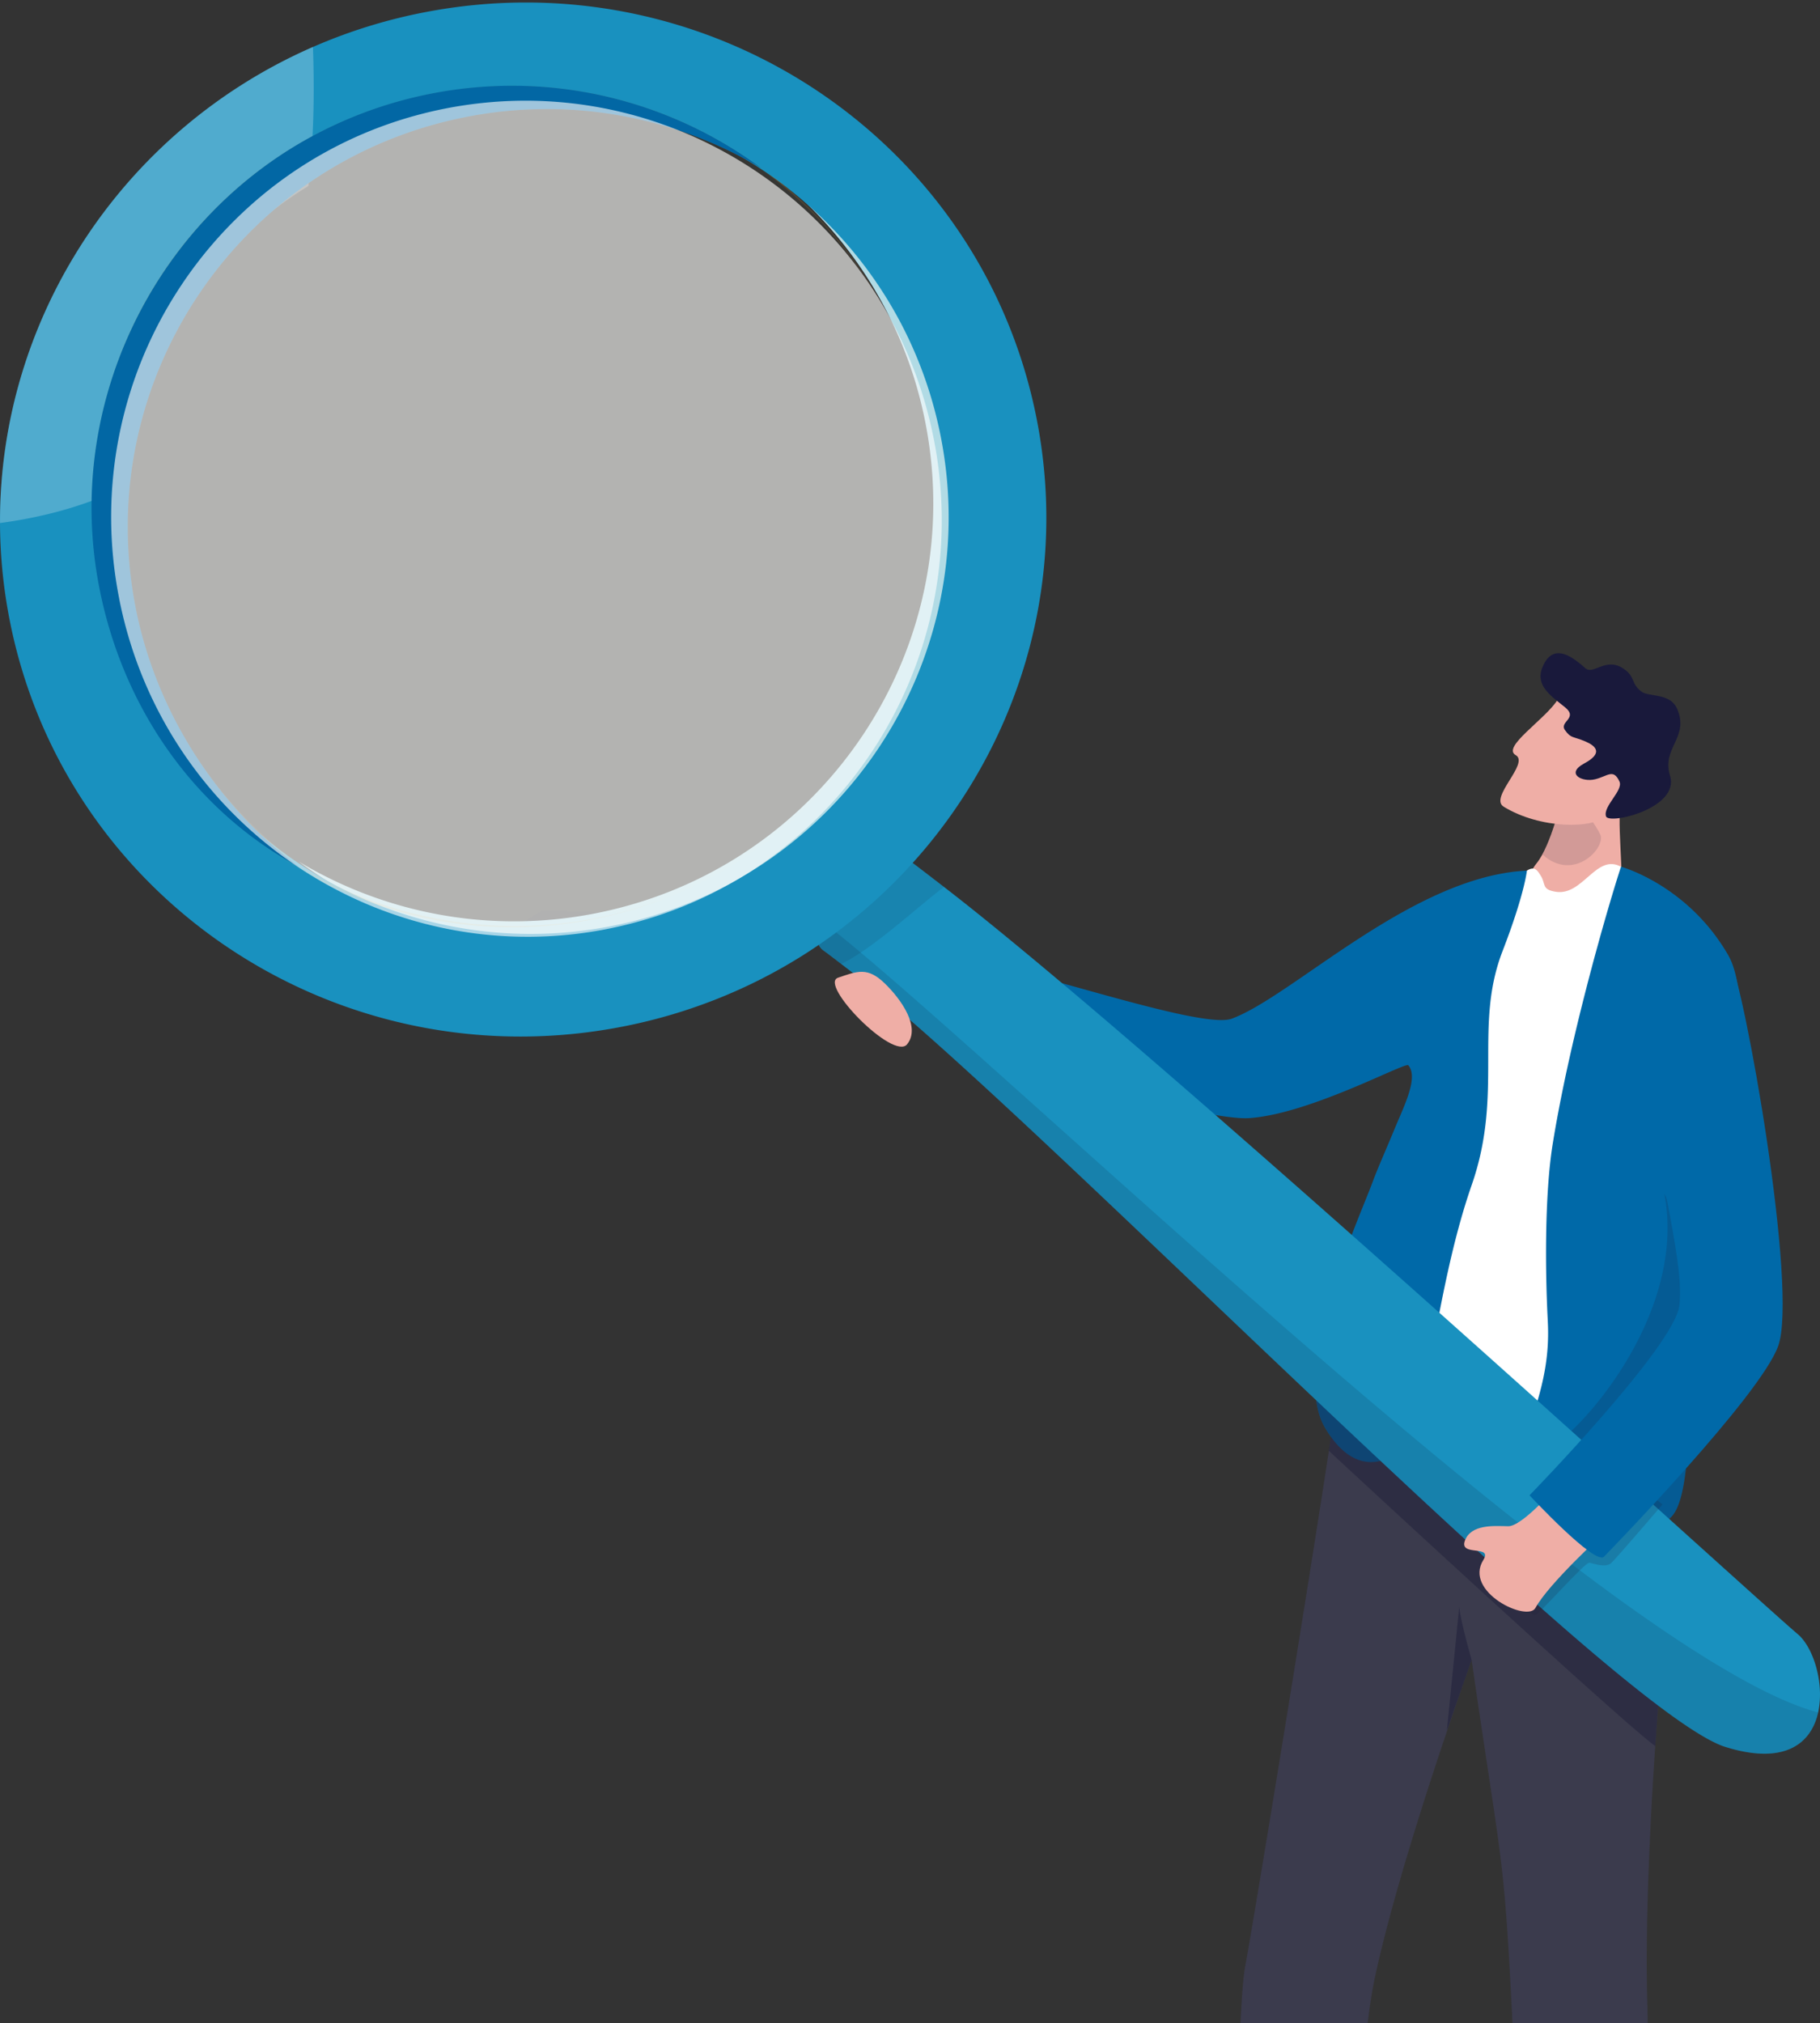
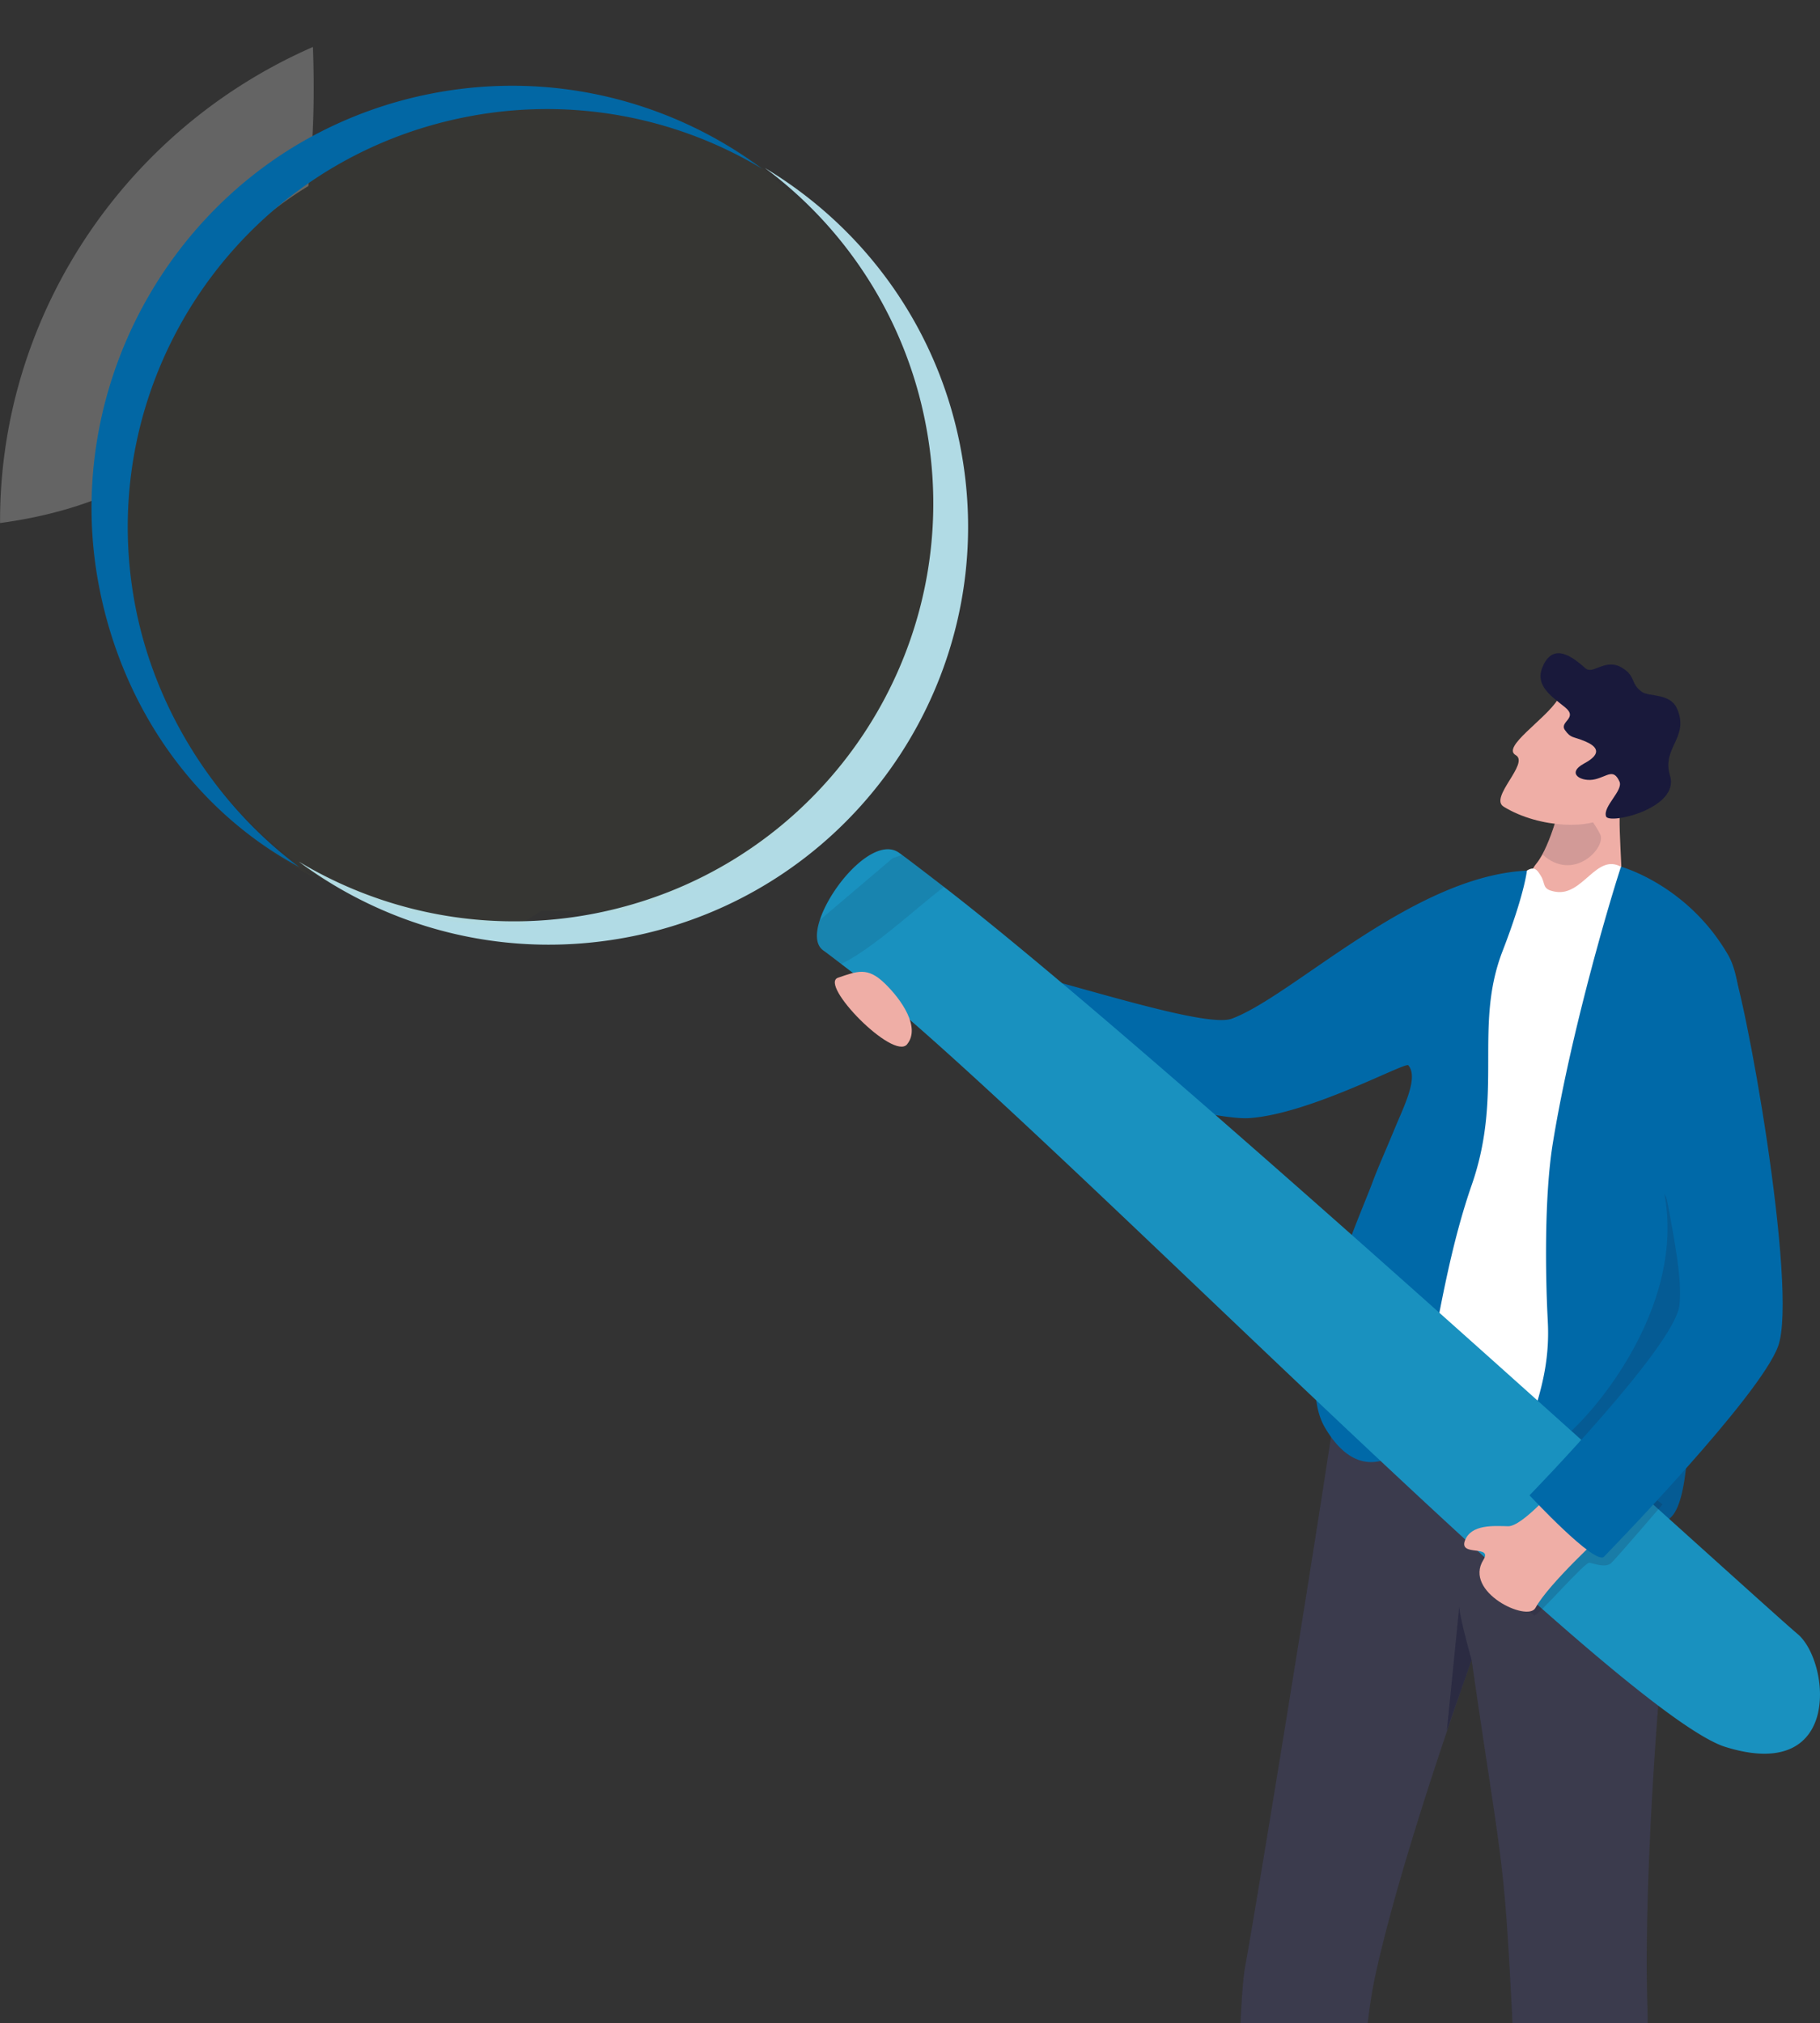
<svg xmlns="http://www.w3.org/2000/svg" width="188" height="209" fill="none">
  <rect width="100%" height="100%" fill="#333333" stroke="none" />
  <path opacity=".18" d="M151.277 130.341c-.723-.872-1.111-2.87-1.292-5.326-.492-6.682.547-16.747.547-16.747l.43.788.117.22 1.377 2.529.284.523 1.324 2.423.229.419a77.149 77.149 0 01-.952 3.454c-.19.642-.388 1.305-.606 2.056-.243.85-.517 1.811-.824 2.979-.402 1.515-.561 3.912-.634 6.679v.003z" fill="#1F1F3B" />
  <path d="M160.518 95.142l6.604.28c.955-2.74-.109-9.493.257-12.106.402-2.867-2.131-6.45-2.131-6.45l-3.886 5.025-.028.52s-1.086 4.904-2.63 6.798c-.886 1.084-1.193 3.01-3.136 4.48-1.455 1.098 4.95 1.456 4.95 1.456v-.003z" fill="#EFAEA6" />
  <path opacity=".14" d="M161.046 83.442s-.748 3.141-1.723 4.818c3.2 2.934 6.587-.68 5.984-2.046-.377-.855-2.038-3.102-2.038-3.102l-2.223.333v-.003z" fill="#1F1F3B" />
  <path d="M172.31 165.456a103.505 103.505 0 01-.411 4.186 152.633 152.633 0 00-.449 4.631 337.63 337.63 0 00-.467 6.094c-.558 8.146-1.047 18.695-.826 26.433.346 12.158-.732 40.603-.732 44.956-3.696 1.618-5.989 1.115-11.272 0 0 0-.938-23.467-1.979-44.012-.846-16.68-1.089-15.011-4.158-36.252-.033.101-.781 2.171-1.87 5.354-2.332 6.796-6.221 18.673-8.089 27.268-2.91 13.413-1.391 48.375-2.611 49.582-3.627 2.135-9.77 2.341-11.406-.623 0 0-.695-43.239.595-50.009.726-3.823 5.944-35.599 8.636-53.201a949.029 949.029 0 00.712-4.736c.226-1.526.416-2.845.558-3.91 0 0 4.063-.883 9.363-1.537 9.691-1.196 23.518-1.623 24.163 5.55.137 1.518.176 2.856.159 4.133-.025 1.721.07 3.32.162 5.069.153 2.862.301 6.128-.073 11.024h-.005z" fill="#3B3B4D" />
  <path opacity=".46" d="M154.875 165.391s0 .006-.005.017a.432.432 0 01-.089-.061c.016 0 .094.044.094.044z" fill="#1F1F3B" />
  <path opacity=".54" d="M152.011 171.492c-.034.101-1.466 4.122-2.555 7.305l1.279-12.838s-.045.768 1.279 5.533h-.003z" fill="#1F1F3B" />
  <path opacity=".35" d="M172.5 162.125c-.271-.059-12.808-2.727-14.503-8.998 0 0 10.901.933 14.388 1.308.154 2.861.226 6.069.118 7.69h-.003z" fill="#1F1F3B" />
  <path d="M167.441 89.537c-2.555-1.408-3.929 3.04-6.74 2.585-1.486-.24-1.008-.796-1.533-1.634-.324-.517-.606-1.076-1.444-.554-17.035 10.63-11.467 49.274-13.804 51.306-1.91 1.663 8.544 8.858 16.214 8.861 10.518.006 12.55-10.907 12.768-13.033.218-2.127 2.376-38.636 2.376-38.636s-4.378-3.881-7.837-8.897v.002z" fill="#fff" />
  <path d="M157.724 89.935s-.234 2.417-2.515 8.316c-3.013 7.793.123 14.629-3.181 24.144-2.06 5.935-3.138 12.18-4.129 17.286-1.047 5.407-1.999 9.537-3.915 10.677a.66.66 0 01-.078.045c-2.007 1.101-4.325.959-6.425-1.976-.215-.299-.43-.628-.636-.986-.648-1.115-.944-2.54-.977-4.152-.174-7.207 4.78-18.089 5.905-21.151.536-1.456 1.404-3.387 2.234-5.402 1.033-2.507 2.546-5.421 1.466-6.69-.31-.363-10.144 5.033-16.438 5.458-4.71.315-25.886-5.908-26.874-6.145-2.812-.677-1.634-9.381-1.634-9.381-.07-2.029 23.108 6.586 26.707 5.256 6.338-2.342 18.669-14.732 30.49-15.297v-.002zm22.07 17.539a46.74 46.74 0 01-.785 7.07 167 167 0 01-.893 4.304 68.188 68.188 0 01-.481 2.023 74.554 74.554 0 01-.952 3.454c-.19.642-.388 1.305-.606 2.056-.243.85-.516 1.811-.823 2.979a9.69 9.69 0 00-.148.657c-.293 1.509-.422 3.627-.486 6.022-.02.718-.031 1.461-.042 2.224-.047 3.681-.022 7.733-.232 11.136-.254 4.066-.843 7.207-2.303 7.688-.366.12-.737.226-1.114.315h-.009a13.58 13.58 0 01-1.762.294c-4.193.413-8.446-1.221-10.749-5.237a5.829 5.829 0 01-.335-.693 5.025 5.025 0 01-.347-1.394v-.009a4.776 4.776 0 01-.025-.48c-.011-.666.092-1.347.254-2.068.411-1.803 1.218-3.843 1.656-6.486.237-1.423.366-3.018.268-4.848 0-.045-.003-.09-.005-.137-.243-4.653-.355-12.765.516-18.184.857-5.306 2.181-11.068 3.468-16.062.181-.715.366-1.411.547-2.09.148-.57.299-1.124.447-1.663.204-.735.396-1.445.586-2.118.073-.252.14-.5.21-.74.801-2.806 1.457-4.933 1.795-5.953 0 0 .011 0 .036.009.461.134 5.197 1.595 9.092 6.315a19.019 19.019 0 01.968 1.277c.338.48.665.99.978 1.529.044.078.086.159.128.243.464.908.774 2.143.958 3.568.092.702.151 1.453.181 2.227.037.895.039 1.825.006 2.77l.003.002z" fill="#0069A8" />
-   <path opacity=".48" d="M171.448 174.272a337.63 337.63 0 00-.467 6.094c-2.912-2.034-27.837-25.021-33.718-30.501.076-.491.148-.972.218-1.436-.215-.299-.43-.629-.637-.986-.647-1.115-.943-2.541-.977-4.153l2.111 1.839 6.009 5.231 27.463 23.915-.002-.003z" fill="#1F1F39" />
  <path opacity=".18" d="M174.62 136.042c-.02.719-.031 1.462-.042 2.225-.047 3.68-.022 7.732-.232 11.136-.254 4.065-.843 7.206-2.303 7.687-.366.12-.737.226-1.114.316h-.009c-.583.137-1.17.234-1.762.293-4.193.414-8.446-1.221-10.749-5.237a5.684 5.684 0 01-.335-.693 5.008 5.008 0 01-.347-1.394v-.008a4.811 4.811 0 01-.025-.481c-.011-.665.092-1.347.254-2.068.684.43 1.684 1.04 2.323 1.361 1.056.528 14.212-12.435 11.638-25.879l3.189 6.715c-.293 1.509-.422 3.627-.486 6.022v.005z" fill="#1F1F39" />
  <path d="M187.809 176.901c-.698 3.152-3.404 5.514-9.655 3.538a6.266 6.266 0 01-.497-.184c-12.995-5.43-71.48-65.862-89.079-79.384-.642-.492-1.209-.925-1.686-1.294-.584-.447-1.039-.797-1.36-1.037-.187-.143-.332-.246-.424-.313-.025-.017-.045-.034-.062-.045-.79-.553-.815-1.752-.36-3.14.003-.015.008-.026.011-.04.467-1.414 1.424-3.029 2.56-4.376 1.824-2.157 4.122-3.633 5.646-2.51.053.04.129.093.227.166a.969.969 0 00.056.042c.625.455 2.121 1.598 4.327 3.3 22.064 17.018 84.114 73.775 88.174 77.173 1.633 1.367 2.789 5.097 2.119 8.107l.003-.003z" fill="#1991BF" />
-   <path opacity=".12" d="M187.809 176.901c-.698 3.152-3.403 5.513-9.655 3.538a5.928 5.928 0 01-.497-.185c-12.995-5.429-71.479-65.862-89.078-79.384-1.427-1.092-2.463-1.889-3.046-2.33-.187-.143-.333-.246-.425-.313-.025-.017-.044-.034-.061-.045-.799-.559-.816-1.775-.35-3.18 16.388 12.416 81.211 76.073 103.109 81.899h.003z" fill="#0D0D1E" />
  <path opacity=".1" d="M97.516 91.62c-2.54 1.887-7.326 6.394-10.62 7.956-.584-.447-1.04-.796-1.36-1.036-.188-.143-.333-.246-.425-.314-.025-.016-.045-.033-.062-.044-.79-.553-.815-1.752-.36-3.141l7.536-6.4.966-.32c.626.455 2.123 1.598 4.328 3.3h-.003z" fill="#0D0D1E" />
  <path d="M99.178 46.032c4.02 20.383-7.031 40.24-25.431 48.076a43.496 43.496 0 01-11.697 3.146c-10.428 1.302-20.567-1.257-28.862-6.634a41.5 41.5 0 01-2.323-1.615 43.15 43.15 0 0023.646 6.148 43.509 43.509 0 009.371-1.339 43.612 43.612 0 005.403-1.76c18.92-7.576 30.381-27.732 26.296-48.433a43.058 43.058 0 00-16.577-26.273c.439.262.871.533 1.299.81 9.462 6.14 16.524 15.945 18.877 27.874h-.002z" fill="#B1DBE5" />
-   <path d="M43.709 1.297a54.759 54.759 0 00-15.402 5.51C10.993 16.137-.078 34.289 0 54.043A53.001 53.001 0 001.006 64.1a52.88 52.88 0 001.929 7.134c8.6 24.8 34.634 40.078 61.439 34.805a54.783 54.783 0 0012.35-3.985 53.907 53.907 0 007.826-4.426c17.25-11.743 26.776-32.843 22.527-54.391-5.707-28.925-34.076-47.7-63.368-41.939zm19.489 94.36c-23.367 4.596-46.045-10.594-50.65-33.928-4.604-23.336 10.61-45.976 33.978-50.573 23.368-4.597 46.045 10.59 50.647 33.927 4.604 23.334-10.607 45.977-33.978 50.573h.003z" fill="#1991BF" />
  <path opacity=".24" d="M32.325 4.852c.162 4.465.111 9.397-.475 14.369l-.257.159-.254.16c-.084.052-.17.105-.254.161a31.48 31.48 0 00-.525.341l-.229.154-.248.167c-.07.048-.14.095-.21.146-.22.153-.44.31-.659.466-.114.081-.226.165-.337.25-.249.18-.495.368-.738.558-.075.056-.148.115-.22.173-.157.123-.313.249-.47.375-.078.061-.153.125-.231.187-.103.084-.21.173-.313.26-.12.1-.24.201-.357.304-.006.003-.009.009-.014.012-.117.1-.235.204-.352.307l-.318.282-.285.26c-.05.048-.103.092-.154.14-.072.067-.145.134-.217.204-.073.067-.143.137-.215.204-.294.28-.584.564-.866.852l-.162.165-.27.28c-.101.103-.199.209-.297.312a39.59 39.59 0 00-1.058 1.174l-.229.268-.293.347c-.084.1-.168.201-.249.302-.058.072-.117.142-.173.215-.086.106-.17.212-.254.321l-.232.296c-.086.112-.17.221-.254.333-.041.053-.08.109-.12.162-.134.179-.268.36-.399.542-.056.076-.109.154-.165.23-.237.335-.472.67-.698 1.014l-.134.2-.162.247a349.517 349.517 0 00-.288.453c-.06.097-.122.195-.18.293a.204.204 0 00-.02.033l-.126.207a39.485 39.485 0 00-.71 1.216l-.18.327a30.979 30.979 0 00-.411.77c-.062.121-.123.238-.182.359a5.5 5.5 0 00-.089.176c-.014.025-.025.05-.04.075-.055.112-.11.22-.164.333-.07.142-.14.288-.21.433a36.71 36.71 0 00-.345.754l-.12.269c-.176.4-.347.804-.509 1.21l-.167.424c-.059.151-.117.302-.17.453l-.168.453c-.056.15-.109.302-.16.455l-.008.025c-.05.14-.095.282-.142.422-.053.157-.103.313-.154.47-.083.265-.164.534-.245.799l-.042.145a33.738 33.738 0 00-.374 1.386l-.118.472-.092.395c-.042.184-.084.368-.123.556-.033.156-.067.315-.097.475-.037.173-.07.349-.1.525-.026.129-.048.257-.07.386-.006.039-.015.078-.02.117-.02.103-.036.21-.053.313a48.638 48.638 0 00-.162 1.07c-.023.162-.042.324-.064.486-.017.129-.031.258-.045.386-.008.056-.014.112-.02.168-.016.14-.03.282-.044.425v.005c-.017.162-.031.324-.045.486-.014.137-.022.277-.033.414-3.569 1.738-7.763 3-12.682 3.66-.084-19.742 10.987-37.895 28.3-47.222a52.823 52.823 0 014.019-1.956z" fill="#fff" />
  <path opacity=".02" d="M95.613 43.923c4.09 20.734-7.327 40.93-26.216 48.62a43.595 43.595 0 01-5.402 1.76l-8.036-.24-1.907 1.218c.165.123.357.24.575.358a43.149 43.149 0 01-23.647-6.148 41.5 41.5 0 002.323 1.616 43.56 43.56 0 01-8.259-5.422A43.258 43.258 0 0110.226 60.72a43.456 43.456 0 01-.684-11.988l.045-.528v-.006c.014-.154.03-.307.047-.46l.02-.182c.014-.14.03-.28.047-.42l.067-.528a37.227 37.227 0 01.17-1.165c.017-.112.037-.226.054-.341.008-.042.016-.084.022-.128.025-.14.047-.28.075-.417.034-.19.07-.383.11-.573.033-.17.066-.343.103-.517.041-.2.086-.402.13-.603.031-.143.065-.285.098-.43.04-.171.081-.344.123-.515.042-.17.084-.34.129-.511.086-.333.178-.665.27-.995.014-.053.031-.106.045-.16.084-.29.173-.58.263-.868.053-.17.106-.341.165-.512.05-.154.1-.307.153-.46 0-.01.006-.02.008-.029.056-.165.115-.33.174-.494.058-.165.117-.33.178-.492.062-.165.12-.33.184-.492.06-.154.118-.307.18-.461a38.288 38.288 0 01.672-1.61 43.07 43.07 0 01.595-1.29l.176-.361.042-.084c.03-.064.061-.129.095-.19.064-.131.13-.26.195-.388.064-.126.128-.252.195-.375a34.387 34.387 0 01.442-.816 38.73 38.73 0 01.762-1.322l.134-.226c.008-.014.014-.025.022-.036.064-.107.132-.213.196-.319l.17-.274.14-.22c.056-.09.114-.18.173-.269l.142-.22c.246-.372.494-.738.751-1.102.059-.083.118-.164.176-.248.14-.199.285-.394.427-.59.042-.059.087-.117.131-.176.09-.12.182-.24.271-.36.084-.11.165-.216.249-.322l.273-.35c.065-.077.126-.156.188-.234.086-.109.176-.218.265-.327a38.936 38.936 0 01.564-.67c.276-.325.558-.643.843-.959.098-.106.193-.212.29-.316.107-.114.213-.229.319-.34.098-.104.192-.205.29-.305l.176-.179c.304-.313.617-.623.93-.925l.232-.224c.075-.072.153-.148.231-.22l.165-.154c.1-.095.204-.19.307-.282a40.118 40.118 0 01.734-.654c.129-.112.257-.22.383-.33.112-.095.223-.19.335-.28.081-.07.165-.136.249-.203.167-.137.335-.274.502-.408l.238-.188c.26-.206.524-.407.793-.606a30.383 30.383 0 011.072-.774c.075-.053.148-.106.223-.157l.268-.181a38.657 38.657 0 01.81-.54l.274-.176c.089-.058.184-.114.273-.173l.277-.17c.421-.26.848-.514 1.278-.757l-.368.212c-.246.142-.489.288-.729.436-.12.075-.243.148-.363.223A43.345 43.345 0 0012.706 35.96a42.94 42.94 0 00-2.293 24.44c2.343 11.882 9.357 21.657 18.764 27.8.466.304.935.6 1.412.885A43.228 43.228 0 0120.546 78.57l-.115-.173a43.042 43.042 0 01-6.419-15.585C9.394 39.404 24.653 16.693 48.096 12.08a43.137 43.137 0 0130.63 5.349A43.337 43.337 0 0059.019 9.28a43.584 43.584 0 0121.39 9.353c-.427-.276-.86-.547-1.298-.81A43.075 43.075 0 0193.1 35.629a43.843 43.843 0 012.505 8.28l.008.014z" fill="#F4C83D" />
-   <path opacity=".19" d="M69.397 92.543a43.298 43.298 0 01-8.07 2.409A43.418 43.418 0 0133.3 91.11a41.498 41.498 0 01-2.322-1.616 43.149 43.149 0 0023.646 6.148 43.52 43.52 0 009.37-1.339 43.595 43.595 0 005.404-1.76zm9.34-75.103a43.147 43.147 0 00-30.633-5.349C24.664 16.702 9.402 39.415 14.02 62.824c2.158 10.94 8.276 20.095 16.574 26.273-10.113-6.066-17.716-16.216-20.176-28.684-3.71-18.81 5.411-37.17 21.301-46.05.157-.086.313-.173.47-.257a43.592 43.592 0 0112.319-4.415 43.587 43.587 0 0112.542-.634c.145.014.293.027.438.044l.282.031a43.314 43.314 0 0120.97 8.31l-.004-.002zm14.371 18.206A43.058 43.058 0 0079.119 17.84c.439.262.871.534 1.299.81a43.317 43.317 0 0112.69 16.996z" fill="#D39333" />
  <path d="M78.737 17.44a43.147 43.147 0 00-30.633-5.348c-23.44 4.61-38.702 27.324-34.084 50.733 2.16 10.939 8.59 20.565 16.89 26.745-10.736-5.776-18.18-16.328-20.64-28.797-3.71-18.809 5.56-37.529 21.45-46.41.156-.086.312-.173.469-.256A43.321 43.321 0 0144.502 9.68a43.403 43.403 0 0112.545-.623c.145.014.293.028.439.045l.282.03.56.068a43.323 43.323 0 0120.409 8.243v-.003z" fill="#0267A4" />
-   <path opacity=".62" d="M96.45 45.306c3.35 16.982-3.675 33.58-16.658 43.157a42.3 42.3 0 01-13.992 6.78 45.351 45.351 0 01-3.057.72 42.48 42.48 0 01-15.846.124c-16.89-3.072-31.026-16.242-34.58-34.207v-.02a43.304 43.304 0 01-.718-5.284 43.154 43.154 0 017.257-27.304 43.008 43.008 0 016.48-7.565 42.331 42.331 0 0117.73-9.808 42.486 42.486 0 012.955-.69 37.591 37.591 0 011.686-.296 43.279 43.279 0 014.208-.445 42.115 42.115 0 014.638-.005c10.306.553 19.927 4.848 27.232 11.786a43.277 43.277 0 017.036 8.669c2.65 4.3 4.59 9.143 5.626 14.394l.003-.006z" fill="#fff" />
  <path d="M93.703 107.877c-1.41 1.73-9.15-6.192-7.137-6.877 2.013-.685 3.05-1.129 4.817.579 1.767 1.707 3.727 4.568 2.317 6.298h.003z" fill="#EFAEA6" />
  <path opacity=".18" d="M158.483 166.9c.461-.033 5.241-5.566 5.702-5.468.461.097 1.689.559 2.25.033.562-.525 5.297-6.053 5.297-6.053l-2.102-1.707-6.526 5.256-5.676 7.02 1.055.922v-.003z" fill="#1F1F39" />
  <path d="M160.761 153.596s-3.521 4.099-4.972 4.068c-1.452-.03-3.848-.234-4.476 1.509-.592 1.652 2.912.377 1.915 1.968-2.08 3.316 4.56 6.46 5.375 4.965 1.377-2.52 6.961-7.615 7.114-7.76.154-.145-4.956-4.753-4.956-4.753v.003z" fill="#EFAEA6" />
  <path d="M168.513 104.169c3.562 20.313 5.397 26.463 4.967 30.655-.43 4.192-15.485 19.645-15.485 19.645s6.776 7.288 7.692 6.343c.916-.944 16.083-16.576 17.981-21.727 2.131-5.773-3.506-37.395-5.006-40.033-1.499-2.638-10.216-6.195-10.923-2.149-.706 4.047.774 7.266.774 7.266z" fill="#0069A8" />
  <path d="M160.916 72.26c-1.31 2.079-5.825 4.91-4.353 5.742 1.471.836-2.773 4.387-1.237 5.332 3.724 2.289 9.326 2.375 10.766.819 1.441-1.554 3.831-6.83 3.831-6.83l-9.005-5.066-.002.003z" fill="#EFAEA6" />
  <path d="M163.733 76.582c-1.268-.542-1.452-.28-2.078-1.162-.625-.883 1.422-1.216-.005-2.367-1.427-1.152-3.091-2.225-2.326-4.11 1.106-2.728 3.189-1.015 4.448.091.809.713 2.063-1.143 3.842-.017 1.393.884.793 1.624 2.005 2.465.731.509 2.889.098 3.607 1.708 1.332 2.99-1.619 4.046-.72 6.938 1.047 3.373-6.316 5.089-6.609 4.206-.341-1.031 1.803-2.683 1.39-3.594-.625-1.375-1.209-.564-2.499-.243-1.376.344-3.108-.576-1.139-1.635 1.968-1.059 1.234-1.794.086-2.283l-.002.003z" fill="#19193B" />
</svg>